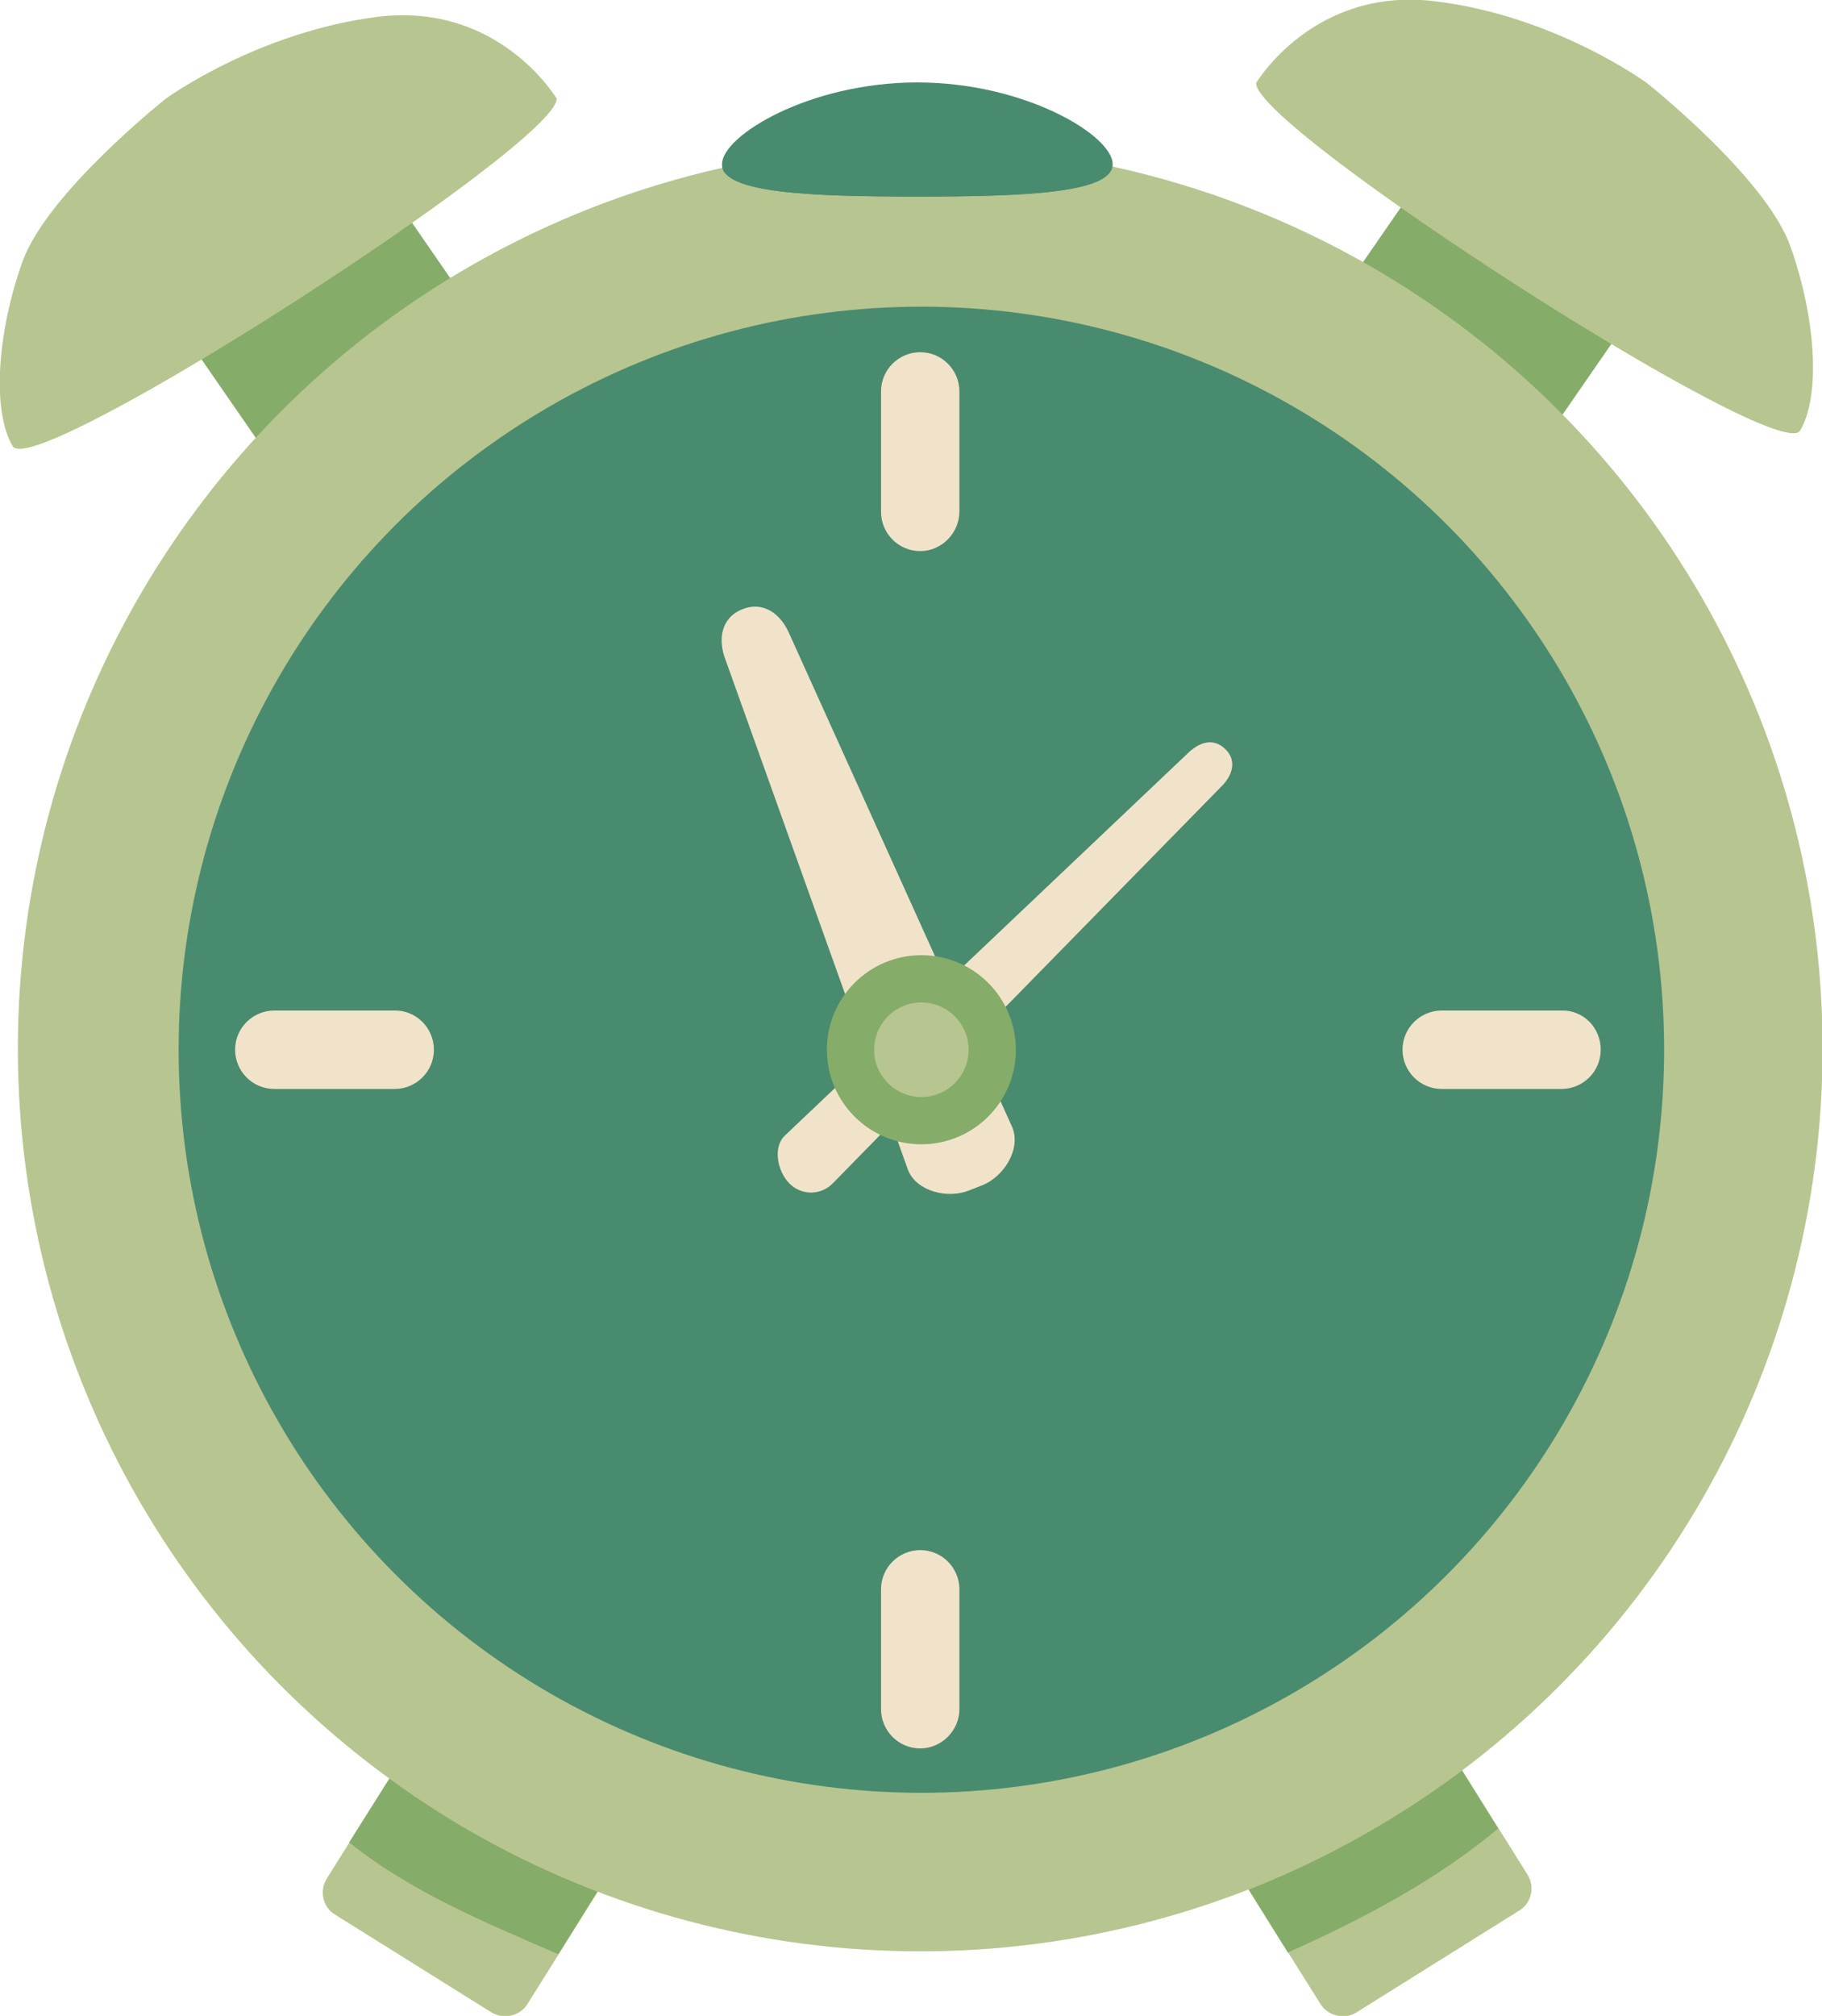
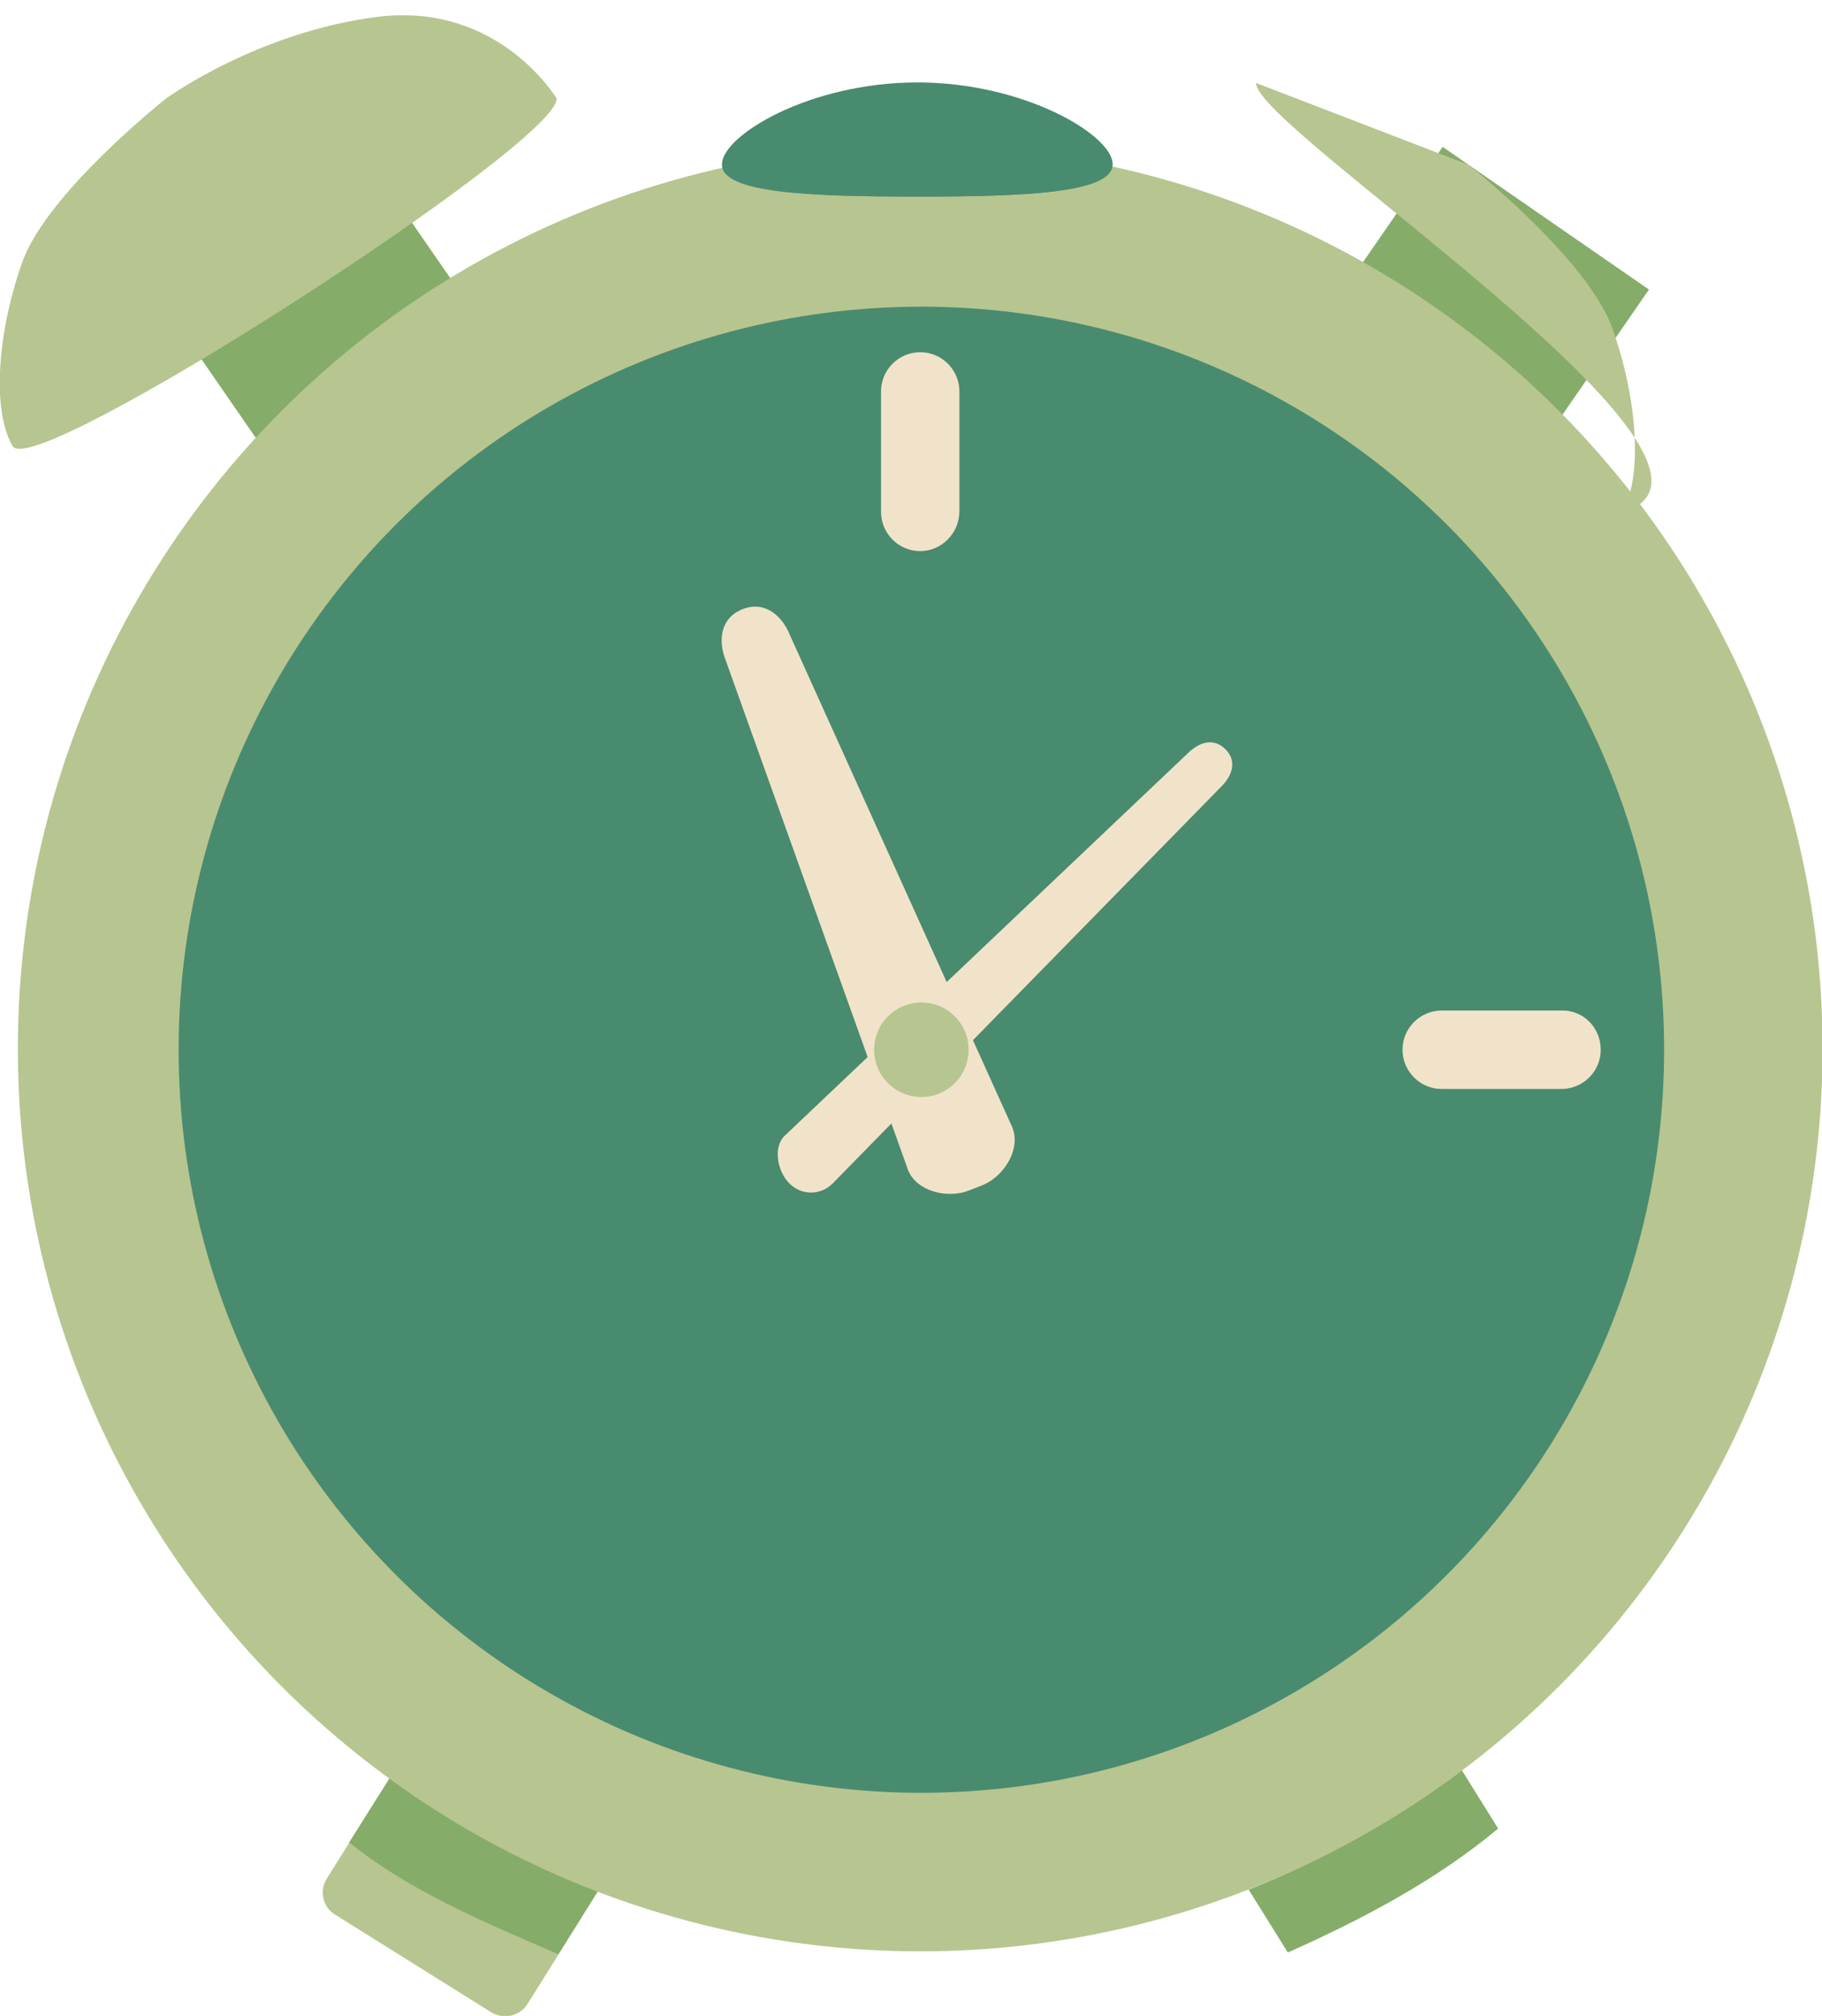
<svg xmlns="http://www.w3.org/2000/svg" x="0px" y="0px" viewBox="0 0 316.2 349.7" style="vertical-align: middle; max-width: 100%; width: 100%;" width="100%">
  <g>
    <path d="M85.3,349.1l-27.2-17c-2.1-1.3-2.7-4.1-1.4-6.2l22.5-35.9c1.3-2.1,4.1-2.7,6.2-1.4l27.2,17    c2.1,1.3,2.7,4.1,1.4,6.2l-22.5,35.9C90.2,349.7,87.5,350.4,85.3,349.1z" fill="rgb(183, 197, 144)" />
-     <path d="M235.4,349.1l28.3-17.7c2.1-1.3,2.7-4.1,1.4-6.2l-22.5-35.9c-1.3-2.1-4.1-2.7-6.2-1.4l-28.3,17.7    c-2.1,1.3-2.7,4.1-1.4,6.2l22.5,35.9C230.5,349.7,233.3,350.4,235.4,349.1z" fill="rgb(183, 197, 144)" />
    <g>
      <g>
        <path d="M67.6,308.5l-7,11.1c10.7,8.6,23.6,13.9,36.3,19.4l6.8-10.9C90.8,323.2,78.6,316.6,67.6,308.5z" fill="rgb(133,172,105)" />
        <path d="M216.7,327.8l6.8,10.9c13-5.8,25.7-12.5,36.5-21.5l-6.3-10.1C242.5,315.5,230,322.5,216.7,327.8z" fill="rgb(133,172,105)" />
      </g>
    </g>
    <rect x="35" y="37.3" transform="matrix(0.823 -0.569 0.569 0.823 -21.576 42.123)" width="43.5" height="36.6" fill="rgb(133,172,105)" />
    <rect x="236.1" y="34.7" transform="matrix(-0.823 -0.569 0.569 -0.823 439.908 243.251)" width="43.5" height="36.6" fill="rgb(133,172,105)" />
    <path d="M96.6,17.1c0,0-9.9-16.7-30.9-14.2c-21,2.6-36.9,14.2-36.9,14.2S8.2,33.4,3.9,45.4c-4.3,12-5.4,25.7-1.7,32    C5.9,83.6,97,24.8,96.6,17.1z" fill="rgb(183, 197, 144)" />
-     <path d="M218,14.4c0,0,9.9-16.7,30.9-14.2s36.9,14.2,36.9,14.2s20.6,16.3,24.9,28.3c4.3,12,5.4,25.7,1.7,32    C308.8,80.9,217.6,22.2,218,14.4z" fill="rgb(183, 197, 144)" />
+     <path d="M218,14.4s36.9,14.2,36.9,14.2s20.6,16.3,24.9,28.3c4.3,12,5.4,25.7,1.7,32    C308.8,80.9,217.6,22.2,218,14.4z" fill="rgb(183, 197, 144)" />
    <circle cx="159.7" cy="181.9" r="156.6" fill="rgb(183, 197, 144)" />
    <circle cx="159.9" cy="182.1" r="128.9" fill="rgb(73,139,111)" />
-     <path d="M75.3,182.1L75.3,182.1c0,3.8-3.1,6.8-6.8,6.8H47.6c-3.8,0-6.8-3.1-6.8-6.8l0,0c0-3.8,3.1-6.8,6.8-6.8h20.8    C72.2,175.2,75.3,178.3,75.3,182.1z" fill="#F1E3C9" />
    <path d="M277.8,182.1L277.8,182.1c0,3.8-3.1,6.8-6.8,6.8h-20.8c-3.8,0-6.8-3.1-6.8-6.8l0,0c0-3.8,3.1-6.8,6.8-6.8H271    C274.8,175.2,277.8,178.3,277.8,182.1z" fill="#F1E3C9" />
    <path d="M159.7,95.6L159.7,95.6c-3.8,0-6.8-3.1-6.8-6.8V67.9c0-3.8,3.1-6.8,6.8-6.8l0,0c3.8,0,6.8,3.1,6.8,6.8v20.8    C166.5,92.5,163.4,95.6,159.7,95.6z" fill="#F1E3C9" />
-     <path d="M159.7,303.3L159.7,303.3c-3.8,0-6.8-3.1-6.8-6.8v-20.8c0-3.8,3.1-6.8,6.8-6.8l0,0c3.8,0,6.8,3.1,6.8,6.8    v20.8C166.5,300.2,163.4,303.3,159.7,303.3z" fill="#F1E3C9" />
    <path d="M211.8,136.6l-67.3,68.7c-2.1,2.1-5.4,2.1-7.5,0l0,0c-2.1-2.1-2.9-6.3-0.8-8.3l69.8-66.2    c2.1-2.1,4.6-2.9,6.7-0.8l0,0C214.7,132,213.9,134.6,211.8,136.6z" fill="#F1E3C9" />
    <path d="M170.5,205.6l-2.3,0.9c-3.7,1.5-9.1,0.2-10.6-3.5L126,114.7c-1.5-3.7-0.9-7.5,2.8-9l0,0    c3.7-1.5,6.8,0.8,8.3,4.5l38.6,85.4C177.2,199.4,174.2,204.1,170.5,205.6z" fill="#F1E3C9" />
-     <circle cx="159.9" cy="182.1" r="16.4" fill="rgb(133,172,105)" />
    <circle cx="159.9" cy="182.1" r="8.2" fill="rgb(183, 197, 144)" />
    <g>
      <g>
        <path d="M193.1,28.5c0,5-15.2,5.6-33.9,5.6s-33.9-0.6-33.9-5.6c0-5,15.2-14.2,33.9-14.2S193.1,23.5,193.1,28.5z" fill="rgb(73,139,111)" />
        <g>
          <path d="M184.9,20.5c1.9,1.7,3,3.3,3,4.6c0,5-15.2,5.6-33.9,5.6c-12.1,0-22.7-0.3-28.7-1.8       c0.8,4.6,15.6,5.2,33.8,5.2c18.7,0,33.9-0.6,33.9-5.6C193.1,26.3,190,23.2,184.9,20.5z" fill="rgb(73,139,111)" />
        </g>
      </g>
    </g>
  </g>
</svg>